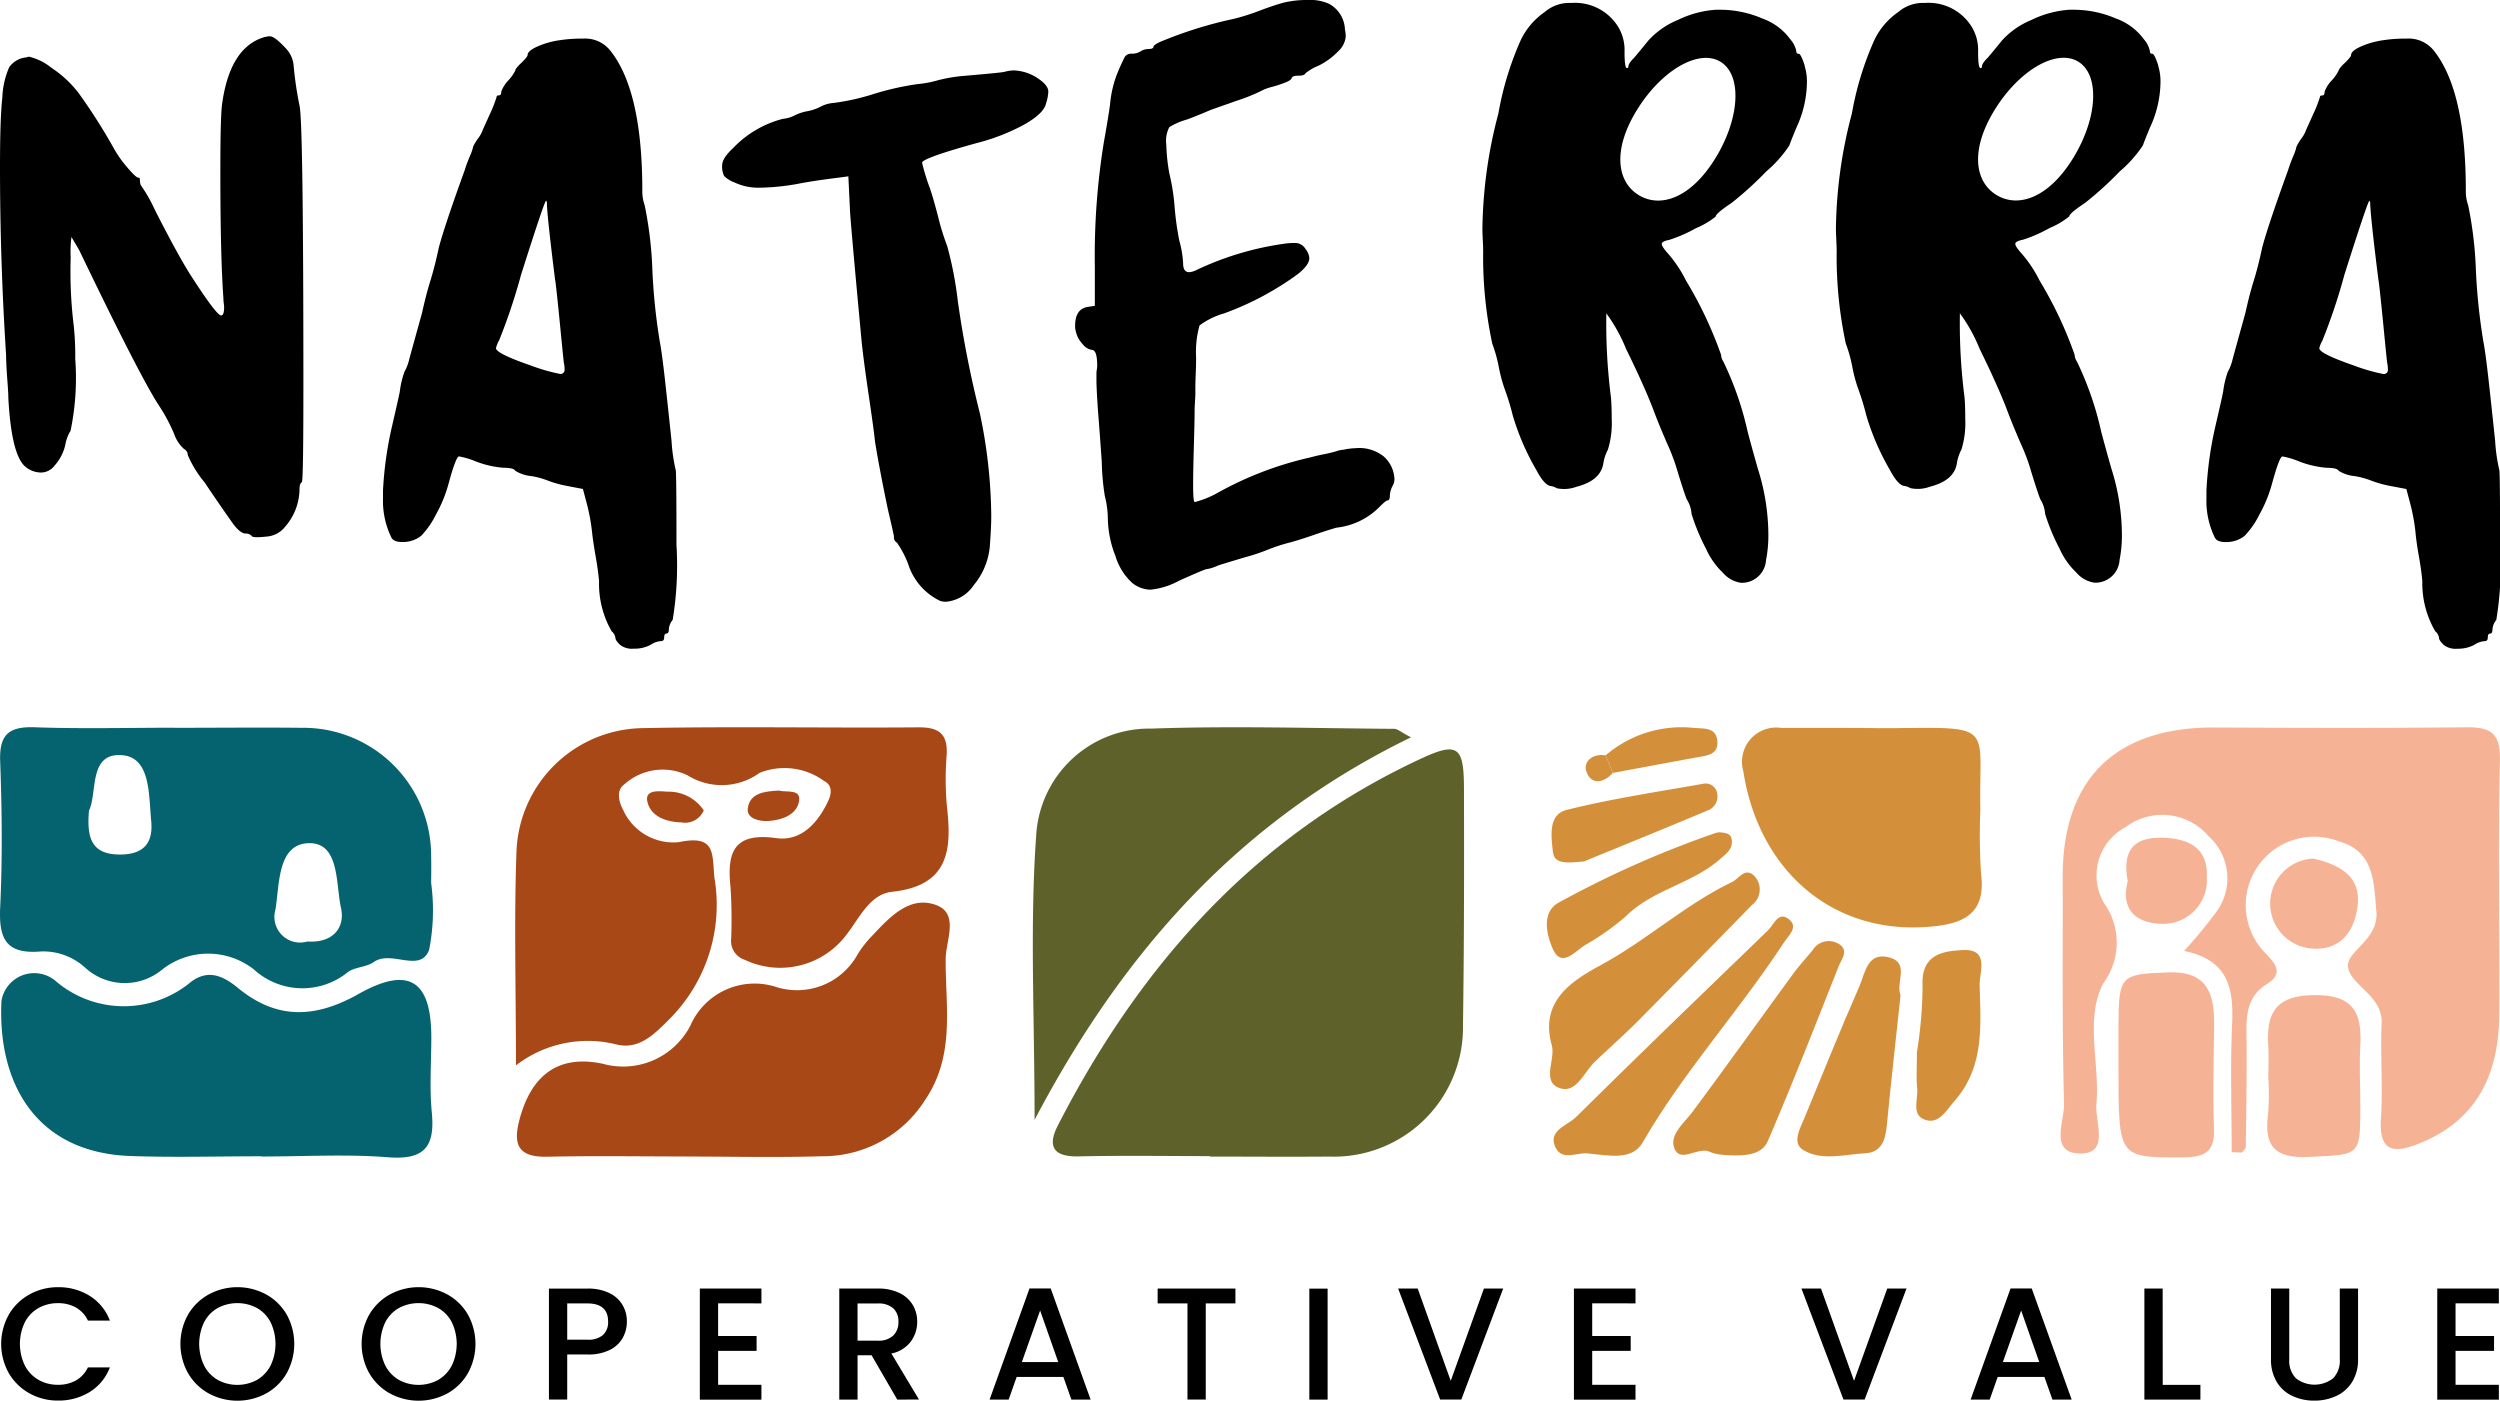
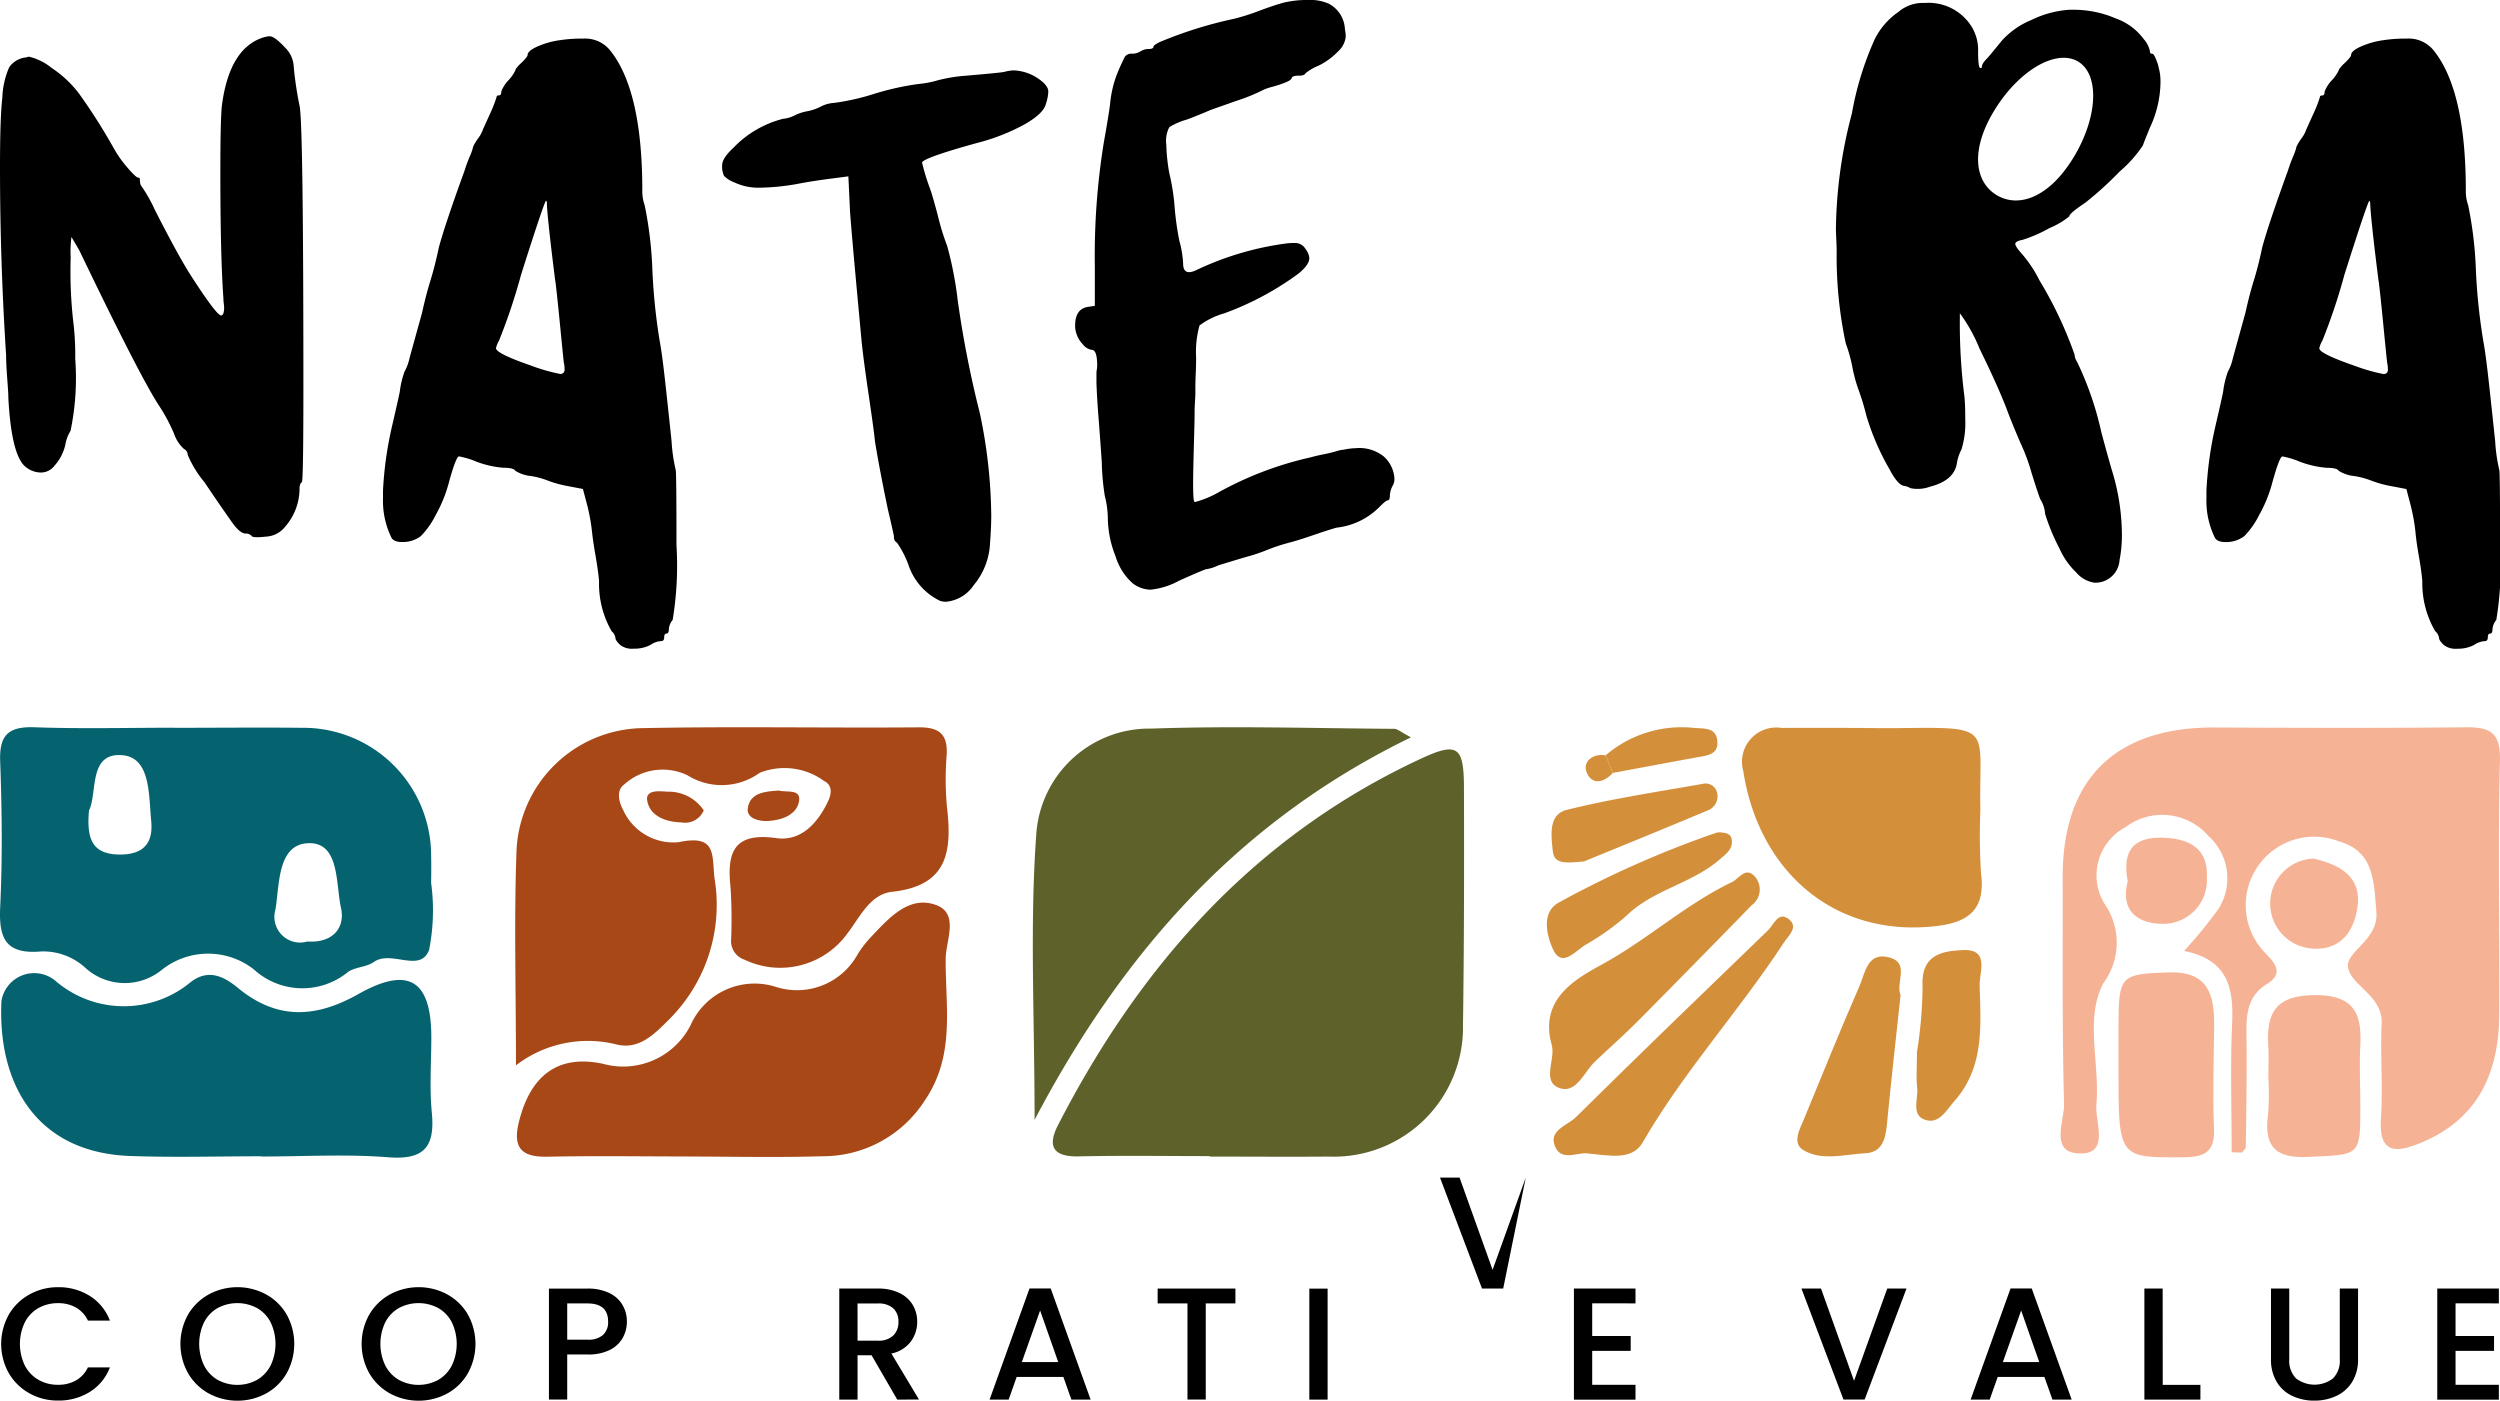
<svg xmlns="http://www.w3.org/2000/svg" width="107.089" height="60" viewBox="0 0 107.089 60">
  <g id="Isotip_Naterra" data-name="Isotip Naterra" transform="translate(0)">
    <g id="Tagline" transform="translate(0 31.154)">
      <g id="Group_5" data-name="Group 5" transform="translate(0 0)">
        <path id="Path_1" data-name="Path 1" d="M7.462,138.132c1.82,0,3.641-.02,5.46,0a5.479,5.479,0,0,1,5.546,5.457c.009.4.005.793,0,1.189a8.758,8.758,0,0,1-.086,2.864c-.38,1.016-1.618-.009-2.371.523-.311.22-.785.208-1.1.423a3.083,3.083,0,0,1-4.047-.115,3.181,3.181,0,0,0-3.948.04,2.51,2.51,0,0,1-3.273-.111,2.665,2.665,0,0,0-1.88-.69c-1.5.131-1.818-.536-1.756-1.877.1-2.091.077-4.192,0-6.285-.039-1.129.375-1.48,1.479-1.441,1.988.071,3.981.02,5.971.019m-3.646,3.557c-.1,1.165.108,1.863,1.3,1.875,1.04.01,1.461-.489,1.365-1.449-.109-1.086-.014-2.7-1.233-2.805-1.476-.129-1.056,1.638-1.436,2.38m9.358,5.6c1.105.074,1.629-.6,1.441-1.444-.227-1.021-.055-2.776-1.354-2.768-1.372.009-1.275,1.764-1.453,2.845a1.1,1.1,0,0,0,1.366,1.367" transform="translate(0 -138.11)" fill="#05636f" />
        <path id="Path_2" data-name="Path 2" d="M11.363,192.768c-1.871,0-3.745.056-5.614-.012-4.057-.146-5.69-3.131-5.519-6.64a1.421,1.421,0,0,1,2.354-.828,4.487,4.487,0,0,0,5.776,0c.734-.545,1.384-.239,1.993.263,1.655,1.365,3.3,1.319,5.162.271,2.17-1.224,3.125-.589,3.129,1.845,0,1.073-.083,2.154.02,3.217.14,1.44-.285,2.052-1.86,1.927-1.8-.143-3.627-.033-5.441-.033Z" transform="translate(-0.168 -174.392)" fill="#05636f" />
      </g>
      <g id="Group_7" data-name="Group 7" transform="translate(44.242)">
        <path id="Path_3" data-name="Path 3" d="M206.653,159.726c-1.873,0-3.747-.031-5.62.012-1.1.025-1.347-.439-.887-1.335,3.524-6.858,8.42-12.388,15.545-15.7,1.577-.734,1.841-.524,1.847,1.239.01,3.392.006,6.784-.042,10.175a5.533,5.533,0,0,1-5.734,5.629c-1.7.014-3.406,0-5.109,0Z" transform="translate(-199.07 -141.357)" fill="#5e622a" />
        <path id="Path_4" data-name="Path 4" d="M212.327,138.54c-7.29,3.542-12.3,9.111-16.123,16.386,0-4.41-.21-8.339.072-12.234a4.853,4.853,0,0,1,4.936-4.526c3.462-.122,6.932-.013,10.4.01.139,0,.278.136.716.364" transform="translate(-196.129 -138.11)" fill="#5e622a" />
      </g>
      <g id="Group_9" data-name="Group 9" transform="translate(88.27 0)">
        <path id="Path_5" data-name="Path 5" d="M398.639,156.316c0-1.838-.061-3.678.019-5.513.066-1.5-.155-2.728-2.058-3.113a19.929,19.929,0,0,0,1.319-1.589,2.429,2.429,0,0,0-.276-3.334,2.611,2.611,0,0,0-3.557-.375,2.336,2.336,0,0,0-.9,3.269,2.918,2.918,0,0,1-.041,3.409c-.808,1.516-.146,3.445-.3,5.185-.065.752.552,2.07-.616,2.109-1.442.049-.748-1.38-.769-2.13-.09-3.225-.049-6.454-.06-9.681-.016-4.225,2.249-6.452,6.514-6.434,3.583.016,7.165.029,10.748-.009,1.045-.011,1.5.222,1.468,1.415-.086,3.622-.01,7.247-.029,10.871-.013,2.507-.9,4.514-3.392,5.527-1.034.421-1.776.461-1.676-1.048.09-1.352-.031-2.717.03-4.072.054-1.207-1.308-1.61-1.438-2.408-.112-.69,1.314-1.161,1.213-2.38-.108-1.305-.1-2.584-1.588-3.013a2.932,2.932,0,0,0-3.177,4.773c.433.448.813.875.076,1.332-.862.535-.887,1.341-.875,2.214.021,1.585-.01,3.17-.03,4.755,0,.084-.107.168-.164.251l-.441-.013" transform="translate(-391.314 -138.11)" fill="#f6b294" />
        <path id="Path_6" data-name="Path 6" d="M402.287,188.757c0-.62,0-1.241,0-1.861.008-2.132.106-2.18,2.15-2.249,1.7-.057,1.962.962,1.948,2.289-.016,1.466-.065,2.934-.006,4.4.04,1-.389,1.226-1.312,1.231-2.781.015-2.78.05-2.78-3.808" transform="translate(-399.811 -174.148)" fill="#f6b294" />
        <path id="Path_7" data-name="Path 7" d="M430.579,192.527c0-.452.025-.905,0-1.355-.09-1.4.278-2.185,1.964-2.2s2.05.756,1.976,2.165c-.045.845,0,1.694,0,2.542,0,2.22,0,2.117-2.213,2.223-1.5.073-1.913-.506-1.735-1.852a11.743,11.743,0,0,0,.011-1.524" transform="translate(-421.684 -177.499)" fill="#f6b294" />
        <path id="Path_8" data-name="Path 8" d="M432.959,163.041c1.092.254,2.025.74,1.893,1.981-.113,1.056-.687,1.972-1.953,1.873a1.93,1.93,0,0,1,.061-3.854" transform="translate(-422.128 -157.417)" fill="#f6b294" />
        <path id="Path_9" data-name="Path 9" d="M403.783,160.946c-.23-1.231.161-1.927,1.565-1.865,1.136.05,1.877.5,1.823,1.686a1.871,1.871,0,0,1-1.848,2c-1.023.009-1.888-.484-1.54-1.82" transform="translate(-400.91 -154.348)" fill="#f6b294" />
      </g>
      <g id="Group_6" data-name="Group 6" transform="translate(22.07 0)">
        <path id="Path_10" data-name="Path 10" d="M97.869,152.6c0-3.316-.085-6.261.024-9.2a5.489,5.489,0,0,1,5.455-5.255c3.923-.079,7.848,0,11.772-.033.887-.008,1.248.3,1.2,1.174a13.009,13.009,0,0,0,.009,2.207c.218,1.873.085,3.4-2.339,3.662-.954.1-1.386,1.089-1.938,1.806a3.547,3.547,0,0,1-4.381,1.109.843.843,0,0,1-.583-.9,21.546,21.546,0,0,0-.027-2.207c-.16-1.483.125-2.364,1.957-2.106,1.05.148,1.763-.623,2.213-1.561.169-.351.195-.707-.164-.887a2.875,2.875,0,0,0-2.758-.349,2.771,2.771,0,0,1-3.093.106,2.45,2.45,0,0,0-2.709.393c-.343.245-.244.724-.042,1.1a2.358,2.358,0,0,0,2.376,1.372c1.607-.339,1.426.5,1.531,1.528a6.922,6.922,0,0,1-1.888,6.01c-.667.667-1.33,1.377-2.322,1.124a5.048,5.048,0,0,0-4.295.9" transform="translate(-97.838 -138.11)" fill="#a94817" />
        <path id="Path_11" data-name="Path 11" d="M105.434,182.267c-1.987,0-3.974-.033-5.959.011-1.179.026-1.508-.427-1.216-1.552.5-1.942,1.67-2.837,3.584-2.429a3.24,3.24,0,0,0,3.747-1.638A3,3,0,0,1,109.242,175a2.962,2.962,0,0,0,3.516-1.4,4.616,4.616,0,0,1,.63-.8c.747-.793,1.6-1.725,2.737-1.3.984.371.409,1.517.4,2.289-.018,2.051.426,4.142-.892,6.074a5.184,5.184,0,0,1-4.411,2.395c-1.928.059-3.859.013-5.789.012" transform="translate(-98.086 -163.883)" fill="#a94817" />
        <path id="Path_12" data-name="Path 12" d="M125.3,151.076a.865.865,0,0,1-.956.516c-.659-.017-1.317-.255-1.458-.889-.12-.538.531-.445.865-.427a1.81,1.81,0,0,1,1.55.8" transform="translate(-117.225 -147.518)" fill="#a94817" />
        <path id="Path_13" data-name="Path 13" d="M143.316,150.126c.32.091.956-.088.86.458-.1.586-.741.809-1.316.846-.379.024-.936-.1-.88-.538.086-.672.739-.733,1.336-.767" transform="translate(-132.019 -147.416)" fill="#a94817" />
      </g>
      <g id="Group_8" data-name="Group 8" transform="translate(66.266 0)">
        <path id="Path_14" data-name="Path 14" d="M336.151,138.225c.51,0,1.021.005,1.531,0,4.066-.048,3.336-.043,3.412,3.512a25.977,25.977,0,0,0,.028,2.708c.193,1.512-.482,2.093-1.916,2.261-4.347.508-7.6-2.326-8.267-6.636a1.468,1.468,0,0,1,1.638-1.852c1.191-.007,2.382,0,3.574,0Z" transform="translate(-322.53 -138.191)" fill="#d48f3a" />
        <path id="Path_15" data-name="Path 15" d="M294.3,173.1c-.565-1.941.927-2.82,2.125-3.472,1.948-1.061,3.584-2.574,5.577-3.534.317-.153.594-.691,1-.23a.835.835,0,0,1-.144,1.215q-2.423,2.486-4.864,4.953c-.6.6-1.237,1.164-1.852,1.75-.474.451-.807,1.394-1.529,1.126-.758-.281-.164-1.216-.317-1.808" transform="translate(-294.087 -159.459)" fill="#d48f3a" />
-         <path id="Path_16" data-name="Path 16" d="M319.89,187.835a1.608,1.608,0,0,1-.571-.122c-.518-.248-1.273.512-1.527-.164-.219-.584.435-1.081.8-1.579,1.442-1.941,2.846-3.909,4.272-5.861.263-.36.568-.69.851-1.036a.811.811,0,0,1,1.044-.312c.565.274.2.681.071,1.007-.991,2.5-1.967,5-3.029,7.473-.27.628-1.006.662-1.916.6" transform="translate(-312.338 -169.524)" fill="#d48f3a" />
        <path id="Path_17" data-name="Path 17" d="M296.556,184.222c-.445-.116-1.177.372-1.469-.3-.306-.7.526-.906.887-1.263,2.721-2.691,5.476-5.348,8.231-8.006.251-.242.444-.848.907-.466.407.336-.033.692-.238,1.007-1.909,2.921-4.286,5.512-6.04,8.55-.447.775-1.412.553-2.278.475" transform="translate(-294.738 -165.956)" fill="#d48f3a" />
        <path id="Path_18" data-name="Path 18" d="M345.731,183.281c-.2,1.859-.408,3.71-.587,5.564-.06.618-.213,1.174-.923,1.21-.893.046-1.866.346-2.663-.142-.495-.3-.128-.928.065-1.394.775-1.873,1.528-3.756,2.342-5.612.248-.565.34-1.509,1.3-1.236.87.247.246,1.077.464,1.609" transform="translate(-330.585 -171.808)" fill="#d48f3a" />
        <path id="Path_19" data-name="Path 19" d="M363.929,184.767a18.424,18.424,0,0,0,.238-2.829c-.063-1.341.863-1.487,1.731-1.526,1.151-.051.7.95.714,1.506.046,1.722.21,3.487-1.068,4.948-.372.425-.692,1.048-1.309.8-.555-.219-.243-.9-.3-1.372-.044-.388-.009-.785-.009-1.533" transform="translate(-348.079 -170.869)" fill="#d48f3a" />
        <path id="Path_20" data-name="Path 20" d="M301.184,158.06c.225.024.468.034.5.33.044.393-.239.586-.5.814-1.191,1.052-2.862,1.3-4.019,2.434a10.9,10.9,0,0,1-1.781,1.26c-.427.274-.992.972-1.358.174-.259-.565-.52-1.56.221-1.991a43.275,43.275,0,0,1,6.763-3,.826.826,0,0,1,.168-.025" transform="translate(-293.767 -153.56)" fill="#d48f3a" />
        <path id="Path_21" data-name="Path 21" d="M296.023,152.145c-.841.078-1.278.105-1.335-.447-.07-.675-.194-1.563.6-1.762,1.913-.476,3.873-.769,5.818-1.113a.506.506,0,0,1,.629.425.64.64,0,0,1-.381.7c-1.9.8-3.81,1.572-5.336,2.2" transform="translate(-294.44 -146.399)" fill="#d48f3a" />
        <path id="Path_22" data-name="Path 22" d="M304.905,139.312a5,5,0,0,1,3.773-1.176c.443.042.982-.044,1.013.605.025.532-.423.576-.823.648-1.219.219-2.437.45-3.654.676-.1-.251-.206-.5-.309-.753" transform="translate(-302.392 -138.111)" fill="#d48f3a" />
        <path id="Path_23" data-name="Path 23" d="M301.971,143.385c.1.251.207.5.309.753-.411.454-.934.516-1.134-.06-.146-.422.264-.787.825-.693" transform="translate(-299.459 -142.183)" fill="#d48f3a" />
      </g>
    </g>
    <g id="Icones" transform="translate(0.05 55.137)">
      <path id="Path_31" data-name="Path 31" d="M.547,245.606a2.317,2.317,0,0,1,.886-.865,2.481,2.481,0,0,1,1.226-.311,2.5,2.5,0,0,1,1.357.373,2.126,2.126,0,0,1,.862,1.057H3.937a1.259,1.259,0,0,0-.515-.561,1.536,1.536,0,0,0-.763-.185,1.672,1.672,0,0,0-.845.212,1.48,1.48,0,0,0-.58.609,2.139,2.139,0,0,0,0,1.847,1.5,1.5,0,0,0,.58.612,1.651,1.651,0,0,0,.845.216,1.534,1.534,0,0,0,.763-.185,1.258,1.258,0,0,0,.515-.561h.941a2.108,2.108,0,0,1-.862,1.053,2.516,2.516,0,0,1-1.357.369,2.474,2.474,0,0,1-1.229-.311,2.329,2.329,0,0,1-.883-.865,2.563,2.563,0,0,1,0-2.5" transform="translate(-0.221 -244.429)" />
      <path id="Path_32" data-name="Path 32" d="M35.477,248.981a2.311,2.311,0,0,1-.886-.869,2.57,2.57,0,0,1,0-2.507,2.32,2.32,0,0,1,.886-.865,2.584,2.584,0,0,1,2.459,0,2.3,2.3,0,0,1,.882.865,2.595,2.595,0,0,1,0,2.507,2.286,2.286,0,0,1-.882.869,2.586,2.586,0,0,1-2.459,0m2.071-.582a1.5,1.5,0,0,0,.58-.616,2.147,2.147,0,0,0,0-1.85,1.48,1.48,0,0,0-.58-.609,1.789,1.789,0,0,0-1.69,0,1.48,1.48,0,0,0-.58.609,2.147,2.147,0,0,0,0,1.85,1.5,1.5,0,0,0,.58.616,1.765,1.765,0,0,0,1.69,0" transform="translate(-26.586 -244.429)" />
      <path id="Path_33" data-name="Path 33" d="M69.886,248.981a2.311,2.311,0,0,1-.886-.869,2.57,2.57,0,0,1,0-2.507,2.32,2.32,0,0,1,.886-.865,2.584,2.584,0,0,1,2.459,0,2.3,2.3,0,0,1,.882.865,2.595,2.595,0,0,1,0,2.507,2.286,2.286,0,0,1-.882.869,2.586,2.586,0,0,1-2.459,0m2.071-.582a1.5,1.5,0,0,0,.58-.616,2.147,2.147,0,0,0,0-1.85,1.48,1.48,0,0,0-.58-.609,1.789,1.789,0,0,0-1.69,0,1.48,1.48,0,0,0-.58.609,2.147,2.147,0,0,0,0,1.85,1.5,1.5,0,0,0,.58.616,1.765,1.765,0,0,0,1.69,0" transform="translate(-53.233 -244.429)" />
      <path id="Path_34" data-name="Path 34" d="M107.409,246.8a1.284,1.284,0,0,1-.549.523,2.046,2.046,0,0,1-.969.2h-.866v1.929h-.783V244.7h1.649a2.089,2.089,0,0,1,.931.188,1.312,1.312,0,0,1,.57.51,1.392,1.392,0,0,1,.189.718,1.432,1.432,0,0,1-.172.684m-.852-.113a.737.737,0,0,0,.22-.571q0-.78-.886-.78h-.866v1.553h.866a.958.958,0,0,0,.666-.2" transform="translate(-80.778 -244.64)" />
-       <path id="Path_35" data-name="Path 35" d="M133.678,245.309v1.4h1.648v.636h-1.648V248.8h1.855v.636h-2.638v-4.76h2.638v.636Z" transform="translate(-102.967 -244.618)" />
      <path id="Path_36" data-name="Path 36" d="M161.867,249.457l-1.1-1.9h-.6v1.9h-.783V244.7h1.648a2.059,2.059,0,0,1,.931.191,1.333,1.333,0,0,1,.57.513,1.392,1.392,0,0,1,.189.718,1.42,1.42,0,0,1-.271.845,1.379,1.379,0,0,1-.835.516l1.182,1.97Zm-1.7-2.524h.865a.909.909,0,0,0,.663-.219.785.785,0,0,0,.223-.588.76.76,0,0,0-.22-.578.938.938,0,0,0-.667-.208h-.865Z" transform="translate(-123.483 -244.641)" />
      <path id="Path_37" data-name="Path 37" d="M191.079,248.461h-2l-.343.971h-.817l1.71-4.761h.907l1.71,4.761h-.824Zm-.22-.636-.776-2.209-.783,2.209Z" transform="translate(-145.579 -244.617)" />
      <path id="Path_38" data-name="Path 38" d="M223.163,244.7v.636h-1.271v4.118h-.783v-4.118h-1.278V244.7Z" transform="translate(-170.293 -244.641)" />
      <rect id="Rectangle_1" data-name="Rectangle 1" width="0.783" height="4.754" transform="translate(56.036 0.062)" />
-       <path id="Path_39" data-name="Path 39" d="M270.006,244.7l-1.793,4.754h-.907l-1.8-4.754h.838l1.415,3.953,1.422-3.953Z" transform="translate(-205.666 -244.641)" />
+       <path id="Path_39" data-name="Path 39" d="M270.006,244.7h-.907l-1.8-4.754h.838l1.415,3.953,1.422-3.953Z" transform="translate(-205.666 -244.641)" />
      <path id="Path_40" data-name="Path 40" d="M299.664,245.309v1.4h1.649v.636h-1.649V248.8h1.855v.636h-2.638v-4.76h2.638v.636Z" transform="translate(-231.511 -244.618)" />
      <path id="Path_41" data-name="Path 41" d="M346.589,244.7l-1.793,4.754h-.907l-1.8-4.754h.838l1.415,3.953,1.422-3.953Z" transform="translate(-264.973 -244.641)" />
      <path id="Path_42" data-name="Path 42" d="M377.375,248.461h-2l-.343.971h-.817l1.71-4.761h.907l1.711,4.761h-.824Zm-.22-.636-.776-2.209-.783,2.209Z" transform="translate(-289.852 -244.617)" />
      <path id="Path_43" data-name="Path 43" d="M408.006,248.827h1.614v.629h-2.4V244.7h.783Z" transform="translate(-315.414 -244.641)" />
      <path id="Path_44" data-name="Path 44" d="M432.031,244.7v3.03a1.077,1.077,0,0,0,.285.814,1.3,1.3,0,0,0,1.594,0,1.077,1.077,0,0,0,.285-.814V244.7h.783v3.016a1.813,1.813,0,0,1-.254.985,1.573,1.573,0,0,1-.68.6,2.2,2.2,0,0,1-.941.2,2.176,2.176,0,0,1-.938-.2,1.535,1.535,0,0,1-.67-.6,1.853,1.853,0,0,1-.247-.985V244.7Z" transform="translate(-334.019 -244.641)" />
      <path id="Path_45" data-name="Path 45" d="M463.609,245.309v1.4h1.649v.636h-1.649V248.8h1.855v.636h-2.638v-4.76h2.638v.636Z" transform="translate(-358.474 -244.618)" />
    </g>
    <g id="Logo" transform="translate(0)">
      <path id="Path_24" data-name="Path 24" d="M11.364,6.931a.461.461,0,0,1,.2-.032q.2,0,.651.486a1.216,1.216,0,0,1,.358.713,15.319,15.319,0,0,0,.26,1.783q.163.746.163,12.029,0,4.021-.065,4.085-.1.065-.1.292a2.49,2.49,0,0,1-.619,1.621,1.111,1.111,0,0,1-.814.421q-.586.065-.619-.032a.354.354,0,0,0-.261-.1q-.261,0-.651-.584Q9.409,26.969,8.759,26a4.671,4.671,0,0,1-.716-1.167.293.293,0,0,0-.163-.259,1.557,1.557,0,0,1-.423-.649,7.587,7.587,0,0,0-.684-1.265q-.847-1.329-3.386-6.614l-.326-.551a4.775,4.775,0,0,0-.033.875,19.09,19.09,0,0,0,.13,2.918,12.129,12.129,0,0,1,.065,1.427,11.138,11.138,0,0,1-.2,3.08,1.7,1.7,0,0,0-.228.616,2,2,0,0,1-.456.875.734.734,0,0,1-.684.292,1.052,1.052,0,0,1-.586-.259Q.488,24.8.358,22.4c0-.13-.011-.335-.032-.616s-.038-.524-.049-.729-.016-.373-.016-.5Q0,16.5,0,12.508,0,10.4.1,9.525a3.551,3.551,0,0,1,.293-1.3,1,1,0,0,1,.716-.422.142.142,0,0,0,.065-.016.147.147,0,0,1,.065-.016,2.391,2.391,0,0,1,.977.486,4.7,4.7,0,0,1,1.172,1.1,24.571,24.571,0,0,1,1.465,2.3,4.921,4.921,0,0,0,.6.859q.374.438.472.438a.058.058,0,0,1,.065.065.965.965,0,0,0,.016.162.242.242,0,0,0,.049.13,6.362,6.362,0,0,1,.586,1.038q1.009,1.978,1.53,2.788,1.107,1.719,1.3,1.718c.086,0,.13-.118.13-.357,0-.021-.006-.076-.016-.162a1.8,1.8,0,0,1-.016-.227q-.131-1.815-.13-5.479,0-2.107.065-2.756.325-2.529,1.856-2.951" transform="translate(0 -5.343)" />
      <path id="Path_25" data-name="Path 25" d="M78.415,8.66a1.452,1.452,0,0,1,.261-.292q.26-.259.261-.324,0-.195.456-.389a3.615,3.615,0,0,1,.944-.259,6.145,6.145,0,0,1,.977-.065,1.375,1.375,0,0,1,1.172.519q1.368,1.719,1.367,6a1.745,1.745,0,0,0,.1.616,16.446,16.446,0,0,1,.325,2.626A25.579,25.579,0,0,0,84.6,20.3q.1.519.244,1.832t.261,2.432a7.259,7.259,0,0,0,.179,1.248q.032.13.032,3.21a14.335,14.335,0,0,1-.163,3.21.708.708,0,0,0-.163.389q0,.195-.1.194c-.065,0-.1.054-.1.162s-.044.162-.13.162a.9.9,0,0,0-.456.162,1.462,1.462,0,0,1-.716.162.825.825,0,0,1-.586-.162q-.2-.194-.2-.292a.448.448,0,0,0-.163-.292A4.072,4.072,0,0,1,82,30.578q-.033-.422-.146-1.07T81.7,28.47a8.275,8.275,0,0,0-.228-1.232l-.163-.616-.684-.13a4.727,4.727,0,0,1-.814-.227,3.506,3.506,0,0,0-.716-.195,1.57,1.57,0,0,1-.684-.227q-.066-.129-.521-.13a4.2,4.2,0,0,1-1.14-.259,3.63,3.63,0,0,0-.749-.227q-.131,0-.456,1.2a5.81,5.81,0,0,1-.537,1.3,3.569,3.569,0,0,1-.635.908,1.264,1.264,0,0,1-.814.259c-.239,0-.391-.065-.456-.194a3.585,3.585,0,0,1-.358-1.686v-.324A15.629,15.629,0,0,1,73.14,23.9q.293-1.264.326-1.459a3.847,3.847,0,0,1,.2-.843,2,2,0,0,0,.2-.519q.032-.129.554-2.01.162-.745.358-1.378t.358-1.411q.26-.973,1.107-3.307a6.1,6.1,0,0,1,.228-.616,1.827,1.827,0,0,0,.082-.211.888.888,0,0,0,.049-.178,2.112,2.112,0,0,1,.212-.357,1.369,1.369,0,0,0,.212-.389l.293-.649a5.521,5.521,0,0,0,.293-.746q0-.065.1-.065c.065,0,.1-.054.1-.162a1.4,1.4,0,0,1,.309-.486,1.746,1.746,0,0,0,.309-.454m1.693,9.046q-.359-2.853-.358-3.372l-.032-.065q-.066,0-1.074,3.177a25.059,25.059,0,0,1-.944,2.821,1.137,1.137,0,0,0-.13.324q0,.227,1.5.746a7.859,7.859,0,0,0,1.237.356.172.172,0,0,0,.2-.195,1.217,1.217,0,0,0-.032-.292q-.033-.292-.163-1.621t-.2-1.881" transform="translate(-56.339 -5.677)" />
      <path id="Path_26" data-name="Path 26" d="M149.226,13.433a1.792,1.792,0,0,1,.391-.065,1.988,1.988,0,0,1,1.074.357q.423.292.423.551a1.9,1.9,0,0,1-.1.519q-.1.422-.928.891a8.741,8.741,0,0,1-2.035.794q-2.344.649-2.344.843a9.075,9.075,0,0,0,.326,1.07q.13.357.358,1.232a10.267,10.267,0,0,0,.391,1.264,15.548,15.548,0,0,1,.456,2.367,45.552,45.552,0,0,0,.944,4.8,21.906,21.906,0,0,1,.488,4.409q0,.487-.065,1.329a3.007,3.007,0,0,1-.684,1.621,1.6,1.6,0,0,1-1.172.713.862.862,0,0,1-.261-.032,2.623,2.623,0,0,1-1.368-1.556,4.154,4.154,0,0,0-.488-.94.261.261,0,0,1-.13-.259q0-.065-.26-1.167-.359-1.718-.554-2.918-.033-.389-.277-2.043t-.309-2.4q-.488-5.22-.488-5.544l-.065-1.362-.488.065q-1.043.13-1.693.259a9.781,9.781,0,0,1-1.628.162,2.383,2.383,0,0,1-1.074-.227,1.2,1.2,0,0,1-.44-.276.9.9,0,0,1-.081-.47q0-.292.489-.746a4.48,4.48,0,0,1,2.116-1.232,1.374,1.374,0,0,0,.5-.146,1.976,1.976,0,0,1,.537-.178,2.062,2.062,0,0,0,.57-.194,1.4,1.4,0,0,1,.57-.162,9.831,9.831,0,0,0,1.726-.389,11.781,11.781,0,0,1,1.889-.421,4.419,4.419,0,0,0,.847-.162,6.7,6.7,0,0,1,1.2-.194q1.5-.129,1.628-.162" transform="translate(-106.209 -10.353)" />
      <path id="Path_27" data-name="Path 27" d="M206.6,2.3a.686.686,0,0,0,.358-.1.63.63,0,0,1,.326-.1c.152,0,.228-.032.228-.1,0-.043.086-.108.26-.195a17.837,17.837,0,0,1,3.191-1,9.351,9.351,0,0,0,1.074-.34q.553-.21,1.009-.341A4.193,4.193,0,0,1,214.117,0a1.96,1.96,0,0,1,.912.162,1.3,1.3,0,0,1,.684,1.1,1.36,1.36,0,0,1,.033.324,1,1,0,0,1-.326.616,3,3,0,0,1-.847.616,2.14,2.14,0,0,0-.554.324c-.022.065-.12.1-.293.1s-.272.032-.293.1-.114.13-.277.194a5.083,5.083,0,0,1-.537.178,2.954,2.954,0,0,0-.358.114,7.968,7.968,0,0,1-1.221.5q-.961.341-1.058.373-.684.292-1.042.421a2.923,2.923,0,0,0-.749.324,1.258,1.258,0,0,0-.13.746,7.877,7.877,0,0,0,.13,1.232,9.073,9.073,0,0,1,.228,1.459,12.555,12.555,0,0,0,.2,1.427,4.426,4.426,0,0,1,.163.973q0,.552.554.292a12.928,12.928,0,0,1,3.777-1.135,2.863,2.863,0,0,1,.456-.032.512.512,0,0,1,.456.259.714.714,0,0,1,.163.389q0,.292-.488.681a12.677,12.677,0,0,1-3.158,1.686,3.224,3.224,0,0,0-1.058.519,4.218,4.218,0,0,0-.146,1.362q0,.324-.016.7t-.016.616v.276c0,.022-.005.125-.016.308s-.016.33-.016.438q0,.324-.032,1.459t-.032,1.621q0,.778.065.778h.033a4.159,4.159,0,0,0,1.009-.421,14.788,14.788,0,0,1,3.94-1.491q.227-.065.554-.13t.537-.13a1.211,1.211,0,0,1,.309-.065,2.843,2.843,0,0,1,.521-.065,1.672,1.672,0,0,1,1.2.357,1.363,1.363,0,0,1,.456.972.574.574,0,0,1-.065.259,1,1,0,0,0-.13.422q0,.227-.1.227-.066,0-.326.259a3.051,3.051,0,0,1-1.856.908q-.359.1-1.009.324t-1.042.324a7.891,7.891,0,0,0-.928.308,7.673,7.673,0,0,1-.928.308q-.977.292-1.172.357a1.782,1.782,0,0,1-.521.162q-.2.065-1.14.486a3.229,3.229,0,0,1-1.237.389,1.3,1.3,0,0,1-.781-.292,2.559,2.559,0,0,1-.716-1.151,4.541,4.541,0,0,1-.326-1.6,4.03,4.03,0,0,0-.13-.973,10.513,10.513,0,0,1-.13-1.459q-.1-1.426-.163-2.2-.066-.973-.065-1.3v-.292a1,1,0,0,1,.016-.162,1.039,1.039,0,0,0,.016-.162q0-.681-.228-.681a.613.613,0,0,1-.391-.243,1.137,1.137,0,0,1-.293-.535.834.834,0,0,1-.033-.259q0-.745.586-.811L205,13.1V11.445a30.448,30.448,0,0,1,.391-5.382q.032-.162.13-.746t.13-.843a4.842,4.842,0,0,1,.261-1.2,8.67,8.67,0,0,1,.374-.843.337.337,0,0,1,.309-.13" transform="translate(-158.102 0)" />
      <path id="Path_28" data-name="Path 28" d="M424.689,8.66a1.452,1.452,0,0,1,.261-.292q.26-.259.261-.324c0-.13.151-.259.456-.389a3.615,3.615,0,0,1,.944-.259,6.142,6.142,0,0,1,.977-.065,1.376,1.376,0,0,1,1.172.519q1.368,1.719,1.367,6a1.744,1.744,0,0,0,.1.616,16.45,16.45,0,0,1,.325,2.626,25.568,25.568,0,0,0,.326,3.21q.1.519.244,1.832t.261,2.432a7.275,7.275,0,0,0,.179,1.248q.032.13.033,3.21a14.336,14.336,0,0,1-.163,3.21.708.708,0,0,0-.163.389q0,.195-.1.194c-.065,0-.1.054-.1.162s-.044.162-.13.162a.9.9,0,0,0-.456.162,1.462,1.462,0,0,1-.716.162.825.825,0,0,1-.586-.162q-.2-.194-.2-.292a.448.448,0,0,0-.163-.292,4.073,4.073,0,0,1-.554-2.14q-.033-.422-.147-1.07t-.146-1.037a8.274,8.274,0,0,0-.228-1.232l-.163-.616-.684-.13a4.724,4.724,0,0,1-.814-.227,3.507,3.507,0,0,0-.716-.195,1.57,1.57,0,0,1-.684-.227q-.066-.129-.521-.13a4.2,4.2,0,0,1-1.14-.259,3.628,3.628,0,0,0-.749-.227q-.13,0-.456,1.2a5.806,5.806,0,0,1-.537,1.3,3.568,3.568,0,0,1-.635.908,1.264,1.264,0,0,1-.814.259q-.359,0-.456-.194a3.584,3.584,0,0,1-.358-1.686v-.324a15.637,15.637,0,0,1,.391-2.788q.293-1.264.326-1.459a3.846,3.846,0,0,1,.2-.843,2,2,0,0,0,.2-.519q.032-.129.554-2.01.162-.745.358-1.378t.358-1.411q.26-.973,1.107-3.307a6.093,6.093,0,0,1,.228-.616,1.8,1.8,0,0,0,.081-.211.88.88,0,0,0,.049-.178,2.112,2.112,0,0,1,.212-.357,1.369,1.369,0,0,0,.212-.389l.293-.649a5.52,5.52,0,0,0,.293-.746c0-.043.033-.065.1-.065s.1-.054.1-.162a1.4,1.4,0,0,1,.309-.486,1.746,1.746,0,0,0,.309-.454m1.693,9.046q-.359-2.853-.358-3.372l-.032-.065q-.066,0-1.074,3.177a24.986,24.986,0,0,1-.944,2.821,1.141,1.141,0,0,0-.13.324q0,.227,1.5.746a7.86,7.86,0,0,0,1.237.356.172.172,0,0,0,.2-.195,1.216,1.216,0,0,0-.032-.292q-.033-.292-.163-1.621t-.2-1.881" transform="translate(-324.502 -5.677)" />
-       <path id="Path_29" data-name="Path 29" d="M295.325,3.267c-.109-.345-.2-.519-.26-.519a.086.086,0,0,1-.1-.1,1.11,1.11,0,0,0-.261-.519,2.542,2.542,0,0,0-1.2-.892,4.556,4.556,0,0,0-1.791-.373h-.2a4.375,4.375,0,0,0-1.628.438,3.475,3.475,0,0,0-1.27.891q-.131.163-.358.438t-.26.308q-.228.227-.228.357a.057.057,0,0,1-.065.065q-.1,0-.1-.713a1.9,1.9,0,0,0-.326-1.135,2.17,2.17,0,0,0-1.954-.94,1.618,1.618,0,0,0-1.14.389,3.079,3.079,0,0,0-1.009,1.167A13.319,13.319,0,0,0,282.2,5.31a19.981,19.981,0,0,0-.684,4.96q0,.13.016.454c.011.216.016.378.016.486a17.813,17.813,0,0,0,.39,3.955,6.16,6.16,0,0,1,.277.989,6.409,6.409,0,0,0,.244.924,10.848,10.848,0,0,1,.358,1.167,10.649,10.649,0,0,0,1.009,2.334q.325.616.586.681a.755.755,0,0,1,.293.1,1.515,1.515,0,0,0,.847-.065q1.009-.259,1.14-.973a1.865,1.865,0,0,1,.2-.616,3.845,3.845,0,0,0,.163-1.3q0-.584-.033-.94a24.938,24.938,0,0,1-.2-3.437v-.162a6.958,6.958,0,0,1,.847,1.524q.749,1.524,1.14,2.529.227.616.619,1.524a8.423,8.423,0,0,1,.472,1.281q.309.989.375,1.119a1.337,1.337,0,0,1,.2.616,8.73,8.73,0,0,0,.619,1.491,3.215,3.215,0,0,0,.716,1.021,1.26,1.26,0,0,0,.781.438,1.036,1.036,0,0,0,1.074-.973,5.435,5.435,0,0,0,.1-1.07,9.465,9.465,0,0,0-.423-2.756q-.033-.1-.2-.7t-.26-.956a13.749,13.749,0,0,0-1.042-3.015.576.576,0,0,1-.1-.292,16.985,16.985,0,0,0-1.5-3.177,5.446,5.446,0,0,0-.749-1.135q-.293-.324-.293-.438t.326-.178a6.133,6.133,0,0,0,1.14-.5,3.414,3.414,0,0,0,.846-.5q0-.129.684-.584a14.956,14.956,0,0,0,1.481-1.346,5.287,5.287,0,0,0,.993-1.119q0-.032.293-.746a4.7,4.7,0,0,0,.456-1.946,2.266,2.266,0,0,0-.1-.713M291.5,7.218c-1.05,1.713-2.355,2.153-3.286,1.587s-1.136-1.923-.086-3.636,2.656-2.643,3.587-2.077.835,2.413-.215,4.126" transform="translate(-218.016 -0.446)" />
      <path id="Path_30" data-name="Path 30" d="M362.473,3.267c-.109-.345-.2-.519-.26-.519a.086.086,0,0,1-.1-.1,1.11,1.11,0,0,0-.261-.519,2.542,2.542,0,0,0-1.2-.892,4.556,4.556,0,0,0-1.791-.373h-.2a4.374,4.374,0,0,0-1.628.438,3.475,3.475,0,0,0-1.27.891q-.131.163-.358.438t-.261.308q-.228.227-.228.357a.057.057,0,0,1-.065.065q-.1,0-.1-.713a1.9,1.9,0,0,0-.326-1.135,2.17,2.17,0,0,0-1.954-.94,1.618,1.618,0,0,0-1.14.389,3.079,3.079,0,0,0-1.009,1.167,13.321,13.321,0,0,0-.977,3.177,19.983,19.983,0,0,0-.684,4.96q0,.13.016.454t.016.486a17.813,17.813,0,0,0,.391,3.955,6.189,6.189,0,0,1,.277.989,6.47,6.47,0,0,0,.244.924,10.835,10.835,0,0,1,.358,1.167,10.651,10.651,0,0,0,1.009,2.334q.325.616.586.681a.755.755,0,0,1,.293.1,1.515,1.515,0,0,0,.847-.065q1.009-.259,1.14-.973a1.865,1.865,0,0,1,.2-.616,3.846,3.846,0,0,0,.163-1.3q0-.584-.032-.94a24.9,24.9,0,0,1-.2-3.437v-.162a6.955,6.955,0,0,1,.847,1.524q.749,1.524,1.14,2.529.227.616.619,1.524a8.465,8.465,0,0,1,.472,1.281q.309.989.374,1.119a1.336,1.336,0,0,1,.2.616,8.73,8.73,0,0,0,.619,1.491,3.214,3.214,0,0,0,.716,1.021,1.26,1.26,0,0,0,.781.438,1.036,1.036,0,0,0,1.074-.973,5.432,5.432,0,0,0,.1-1.07,9.467,9.467,0,0,0-.423-2.756q-.033-.1-.2-.7t-.26-.956a13.747,13.747,0,0,0-1.042-3.015.577.577,0,0,1-.1-.292,16.981,16.981,0,0,0-1.5-3.177,5.455,5.455,0,0,0-.749-1.135q-.293-.324-.293-.438t.325-.178a6.134,6.134,0,0,0,1.14-.5,3.419,3.419,0,0,0,.847-.5q0-.129.684-.584a14.973,14.973,0,0,0,1.482-1.346,5.288,5.288,0,0,0,.993-1.119q0-.032.293-.746a4.7,4.7,0,0,0,.456-1.946,2.265,2.265,0,0,0-.1-.713m-3.638,3.951c-1.05,1.713-2.355,2.153-3.286,1.587s-1.136-1.923-.086-3.636,2.656-2.643,3.587-2.077.835,2.413-.215,4.126" transform="translate(-270.018 -0.446)" />
    </g>
  </g>
</svg>